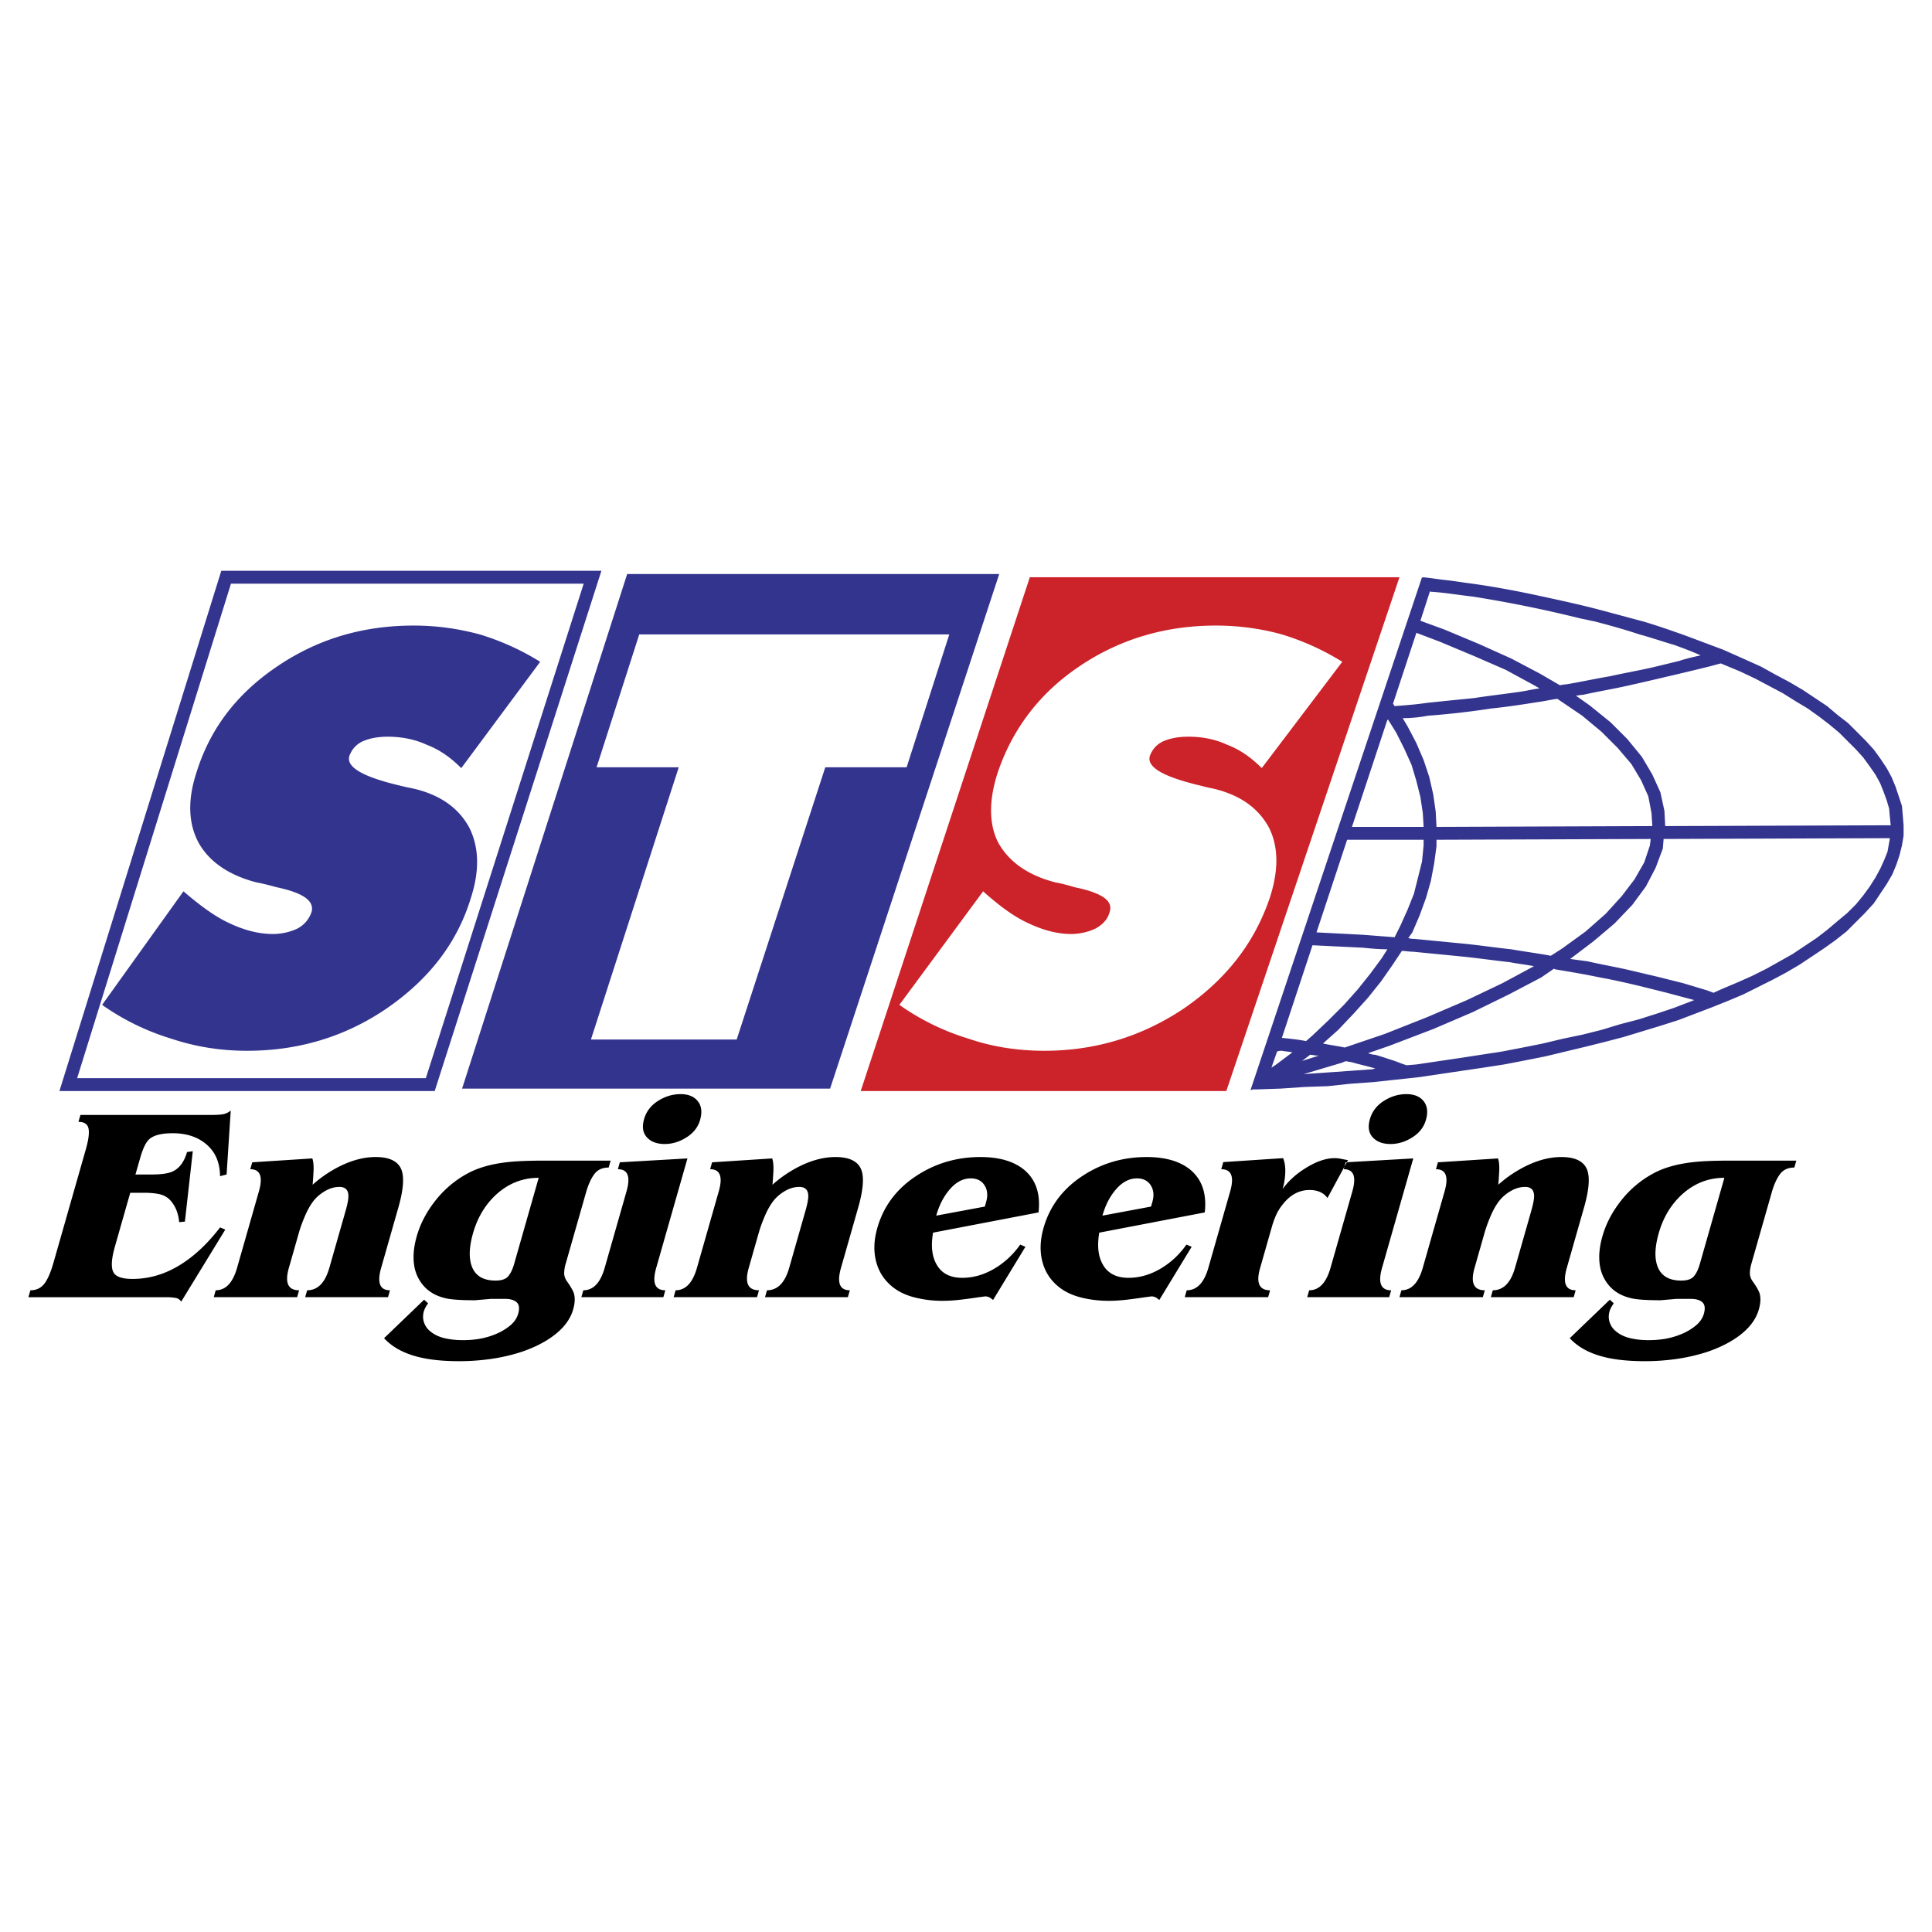
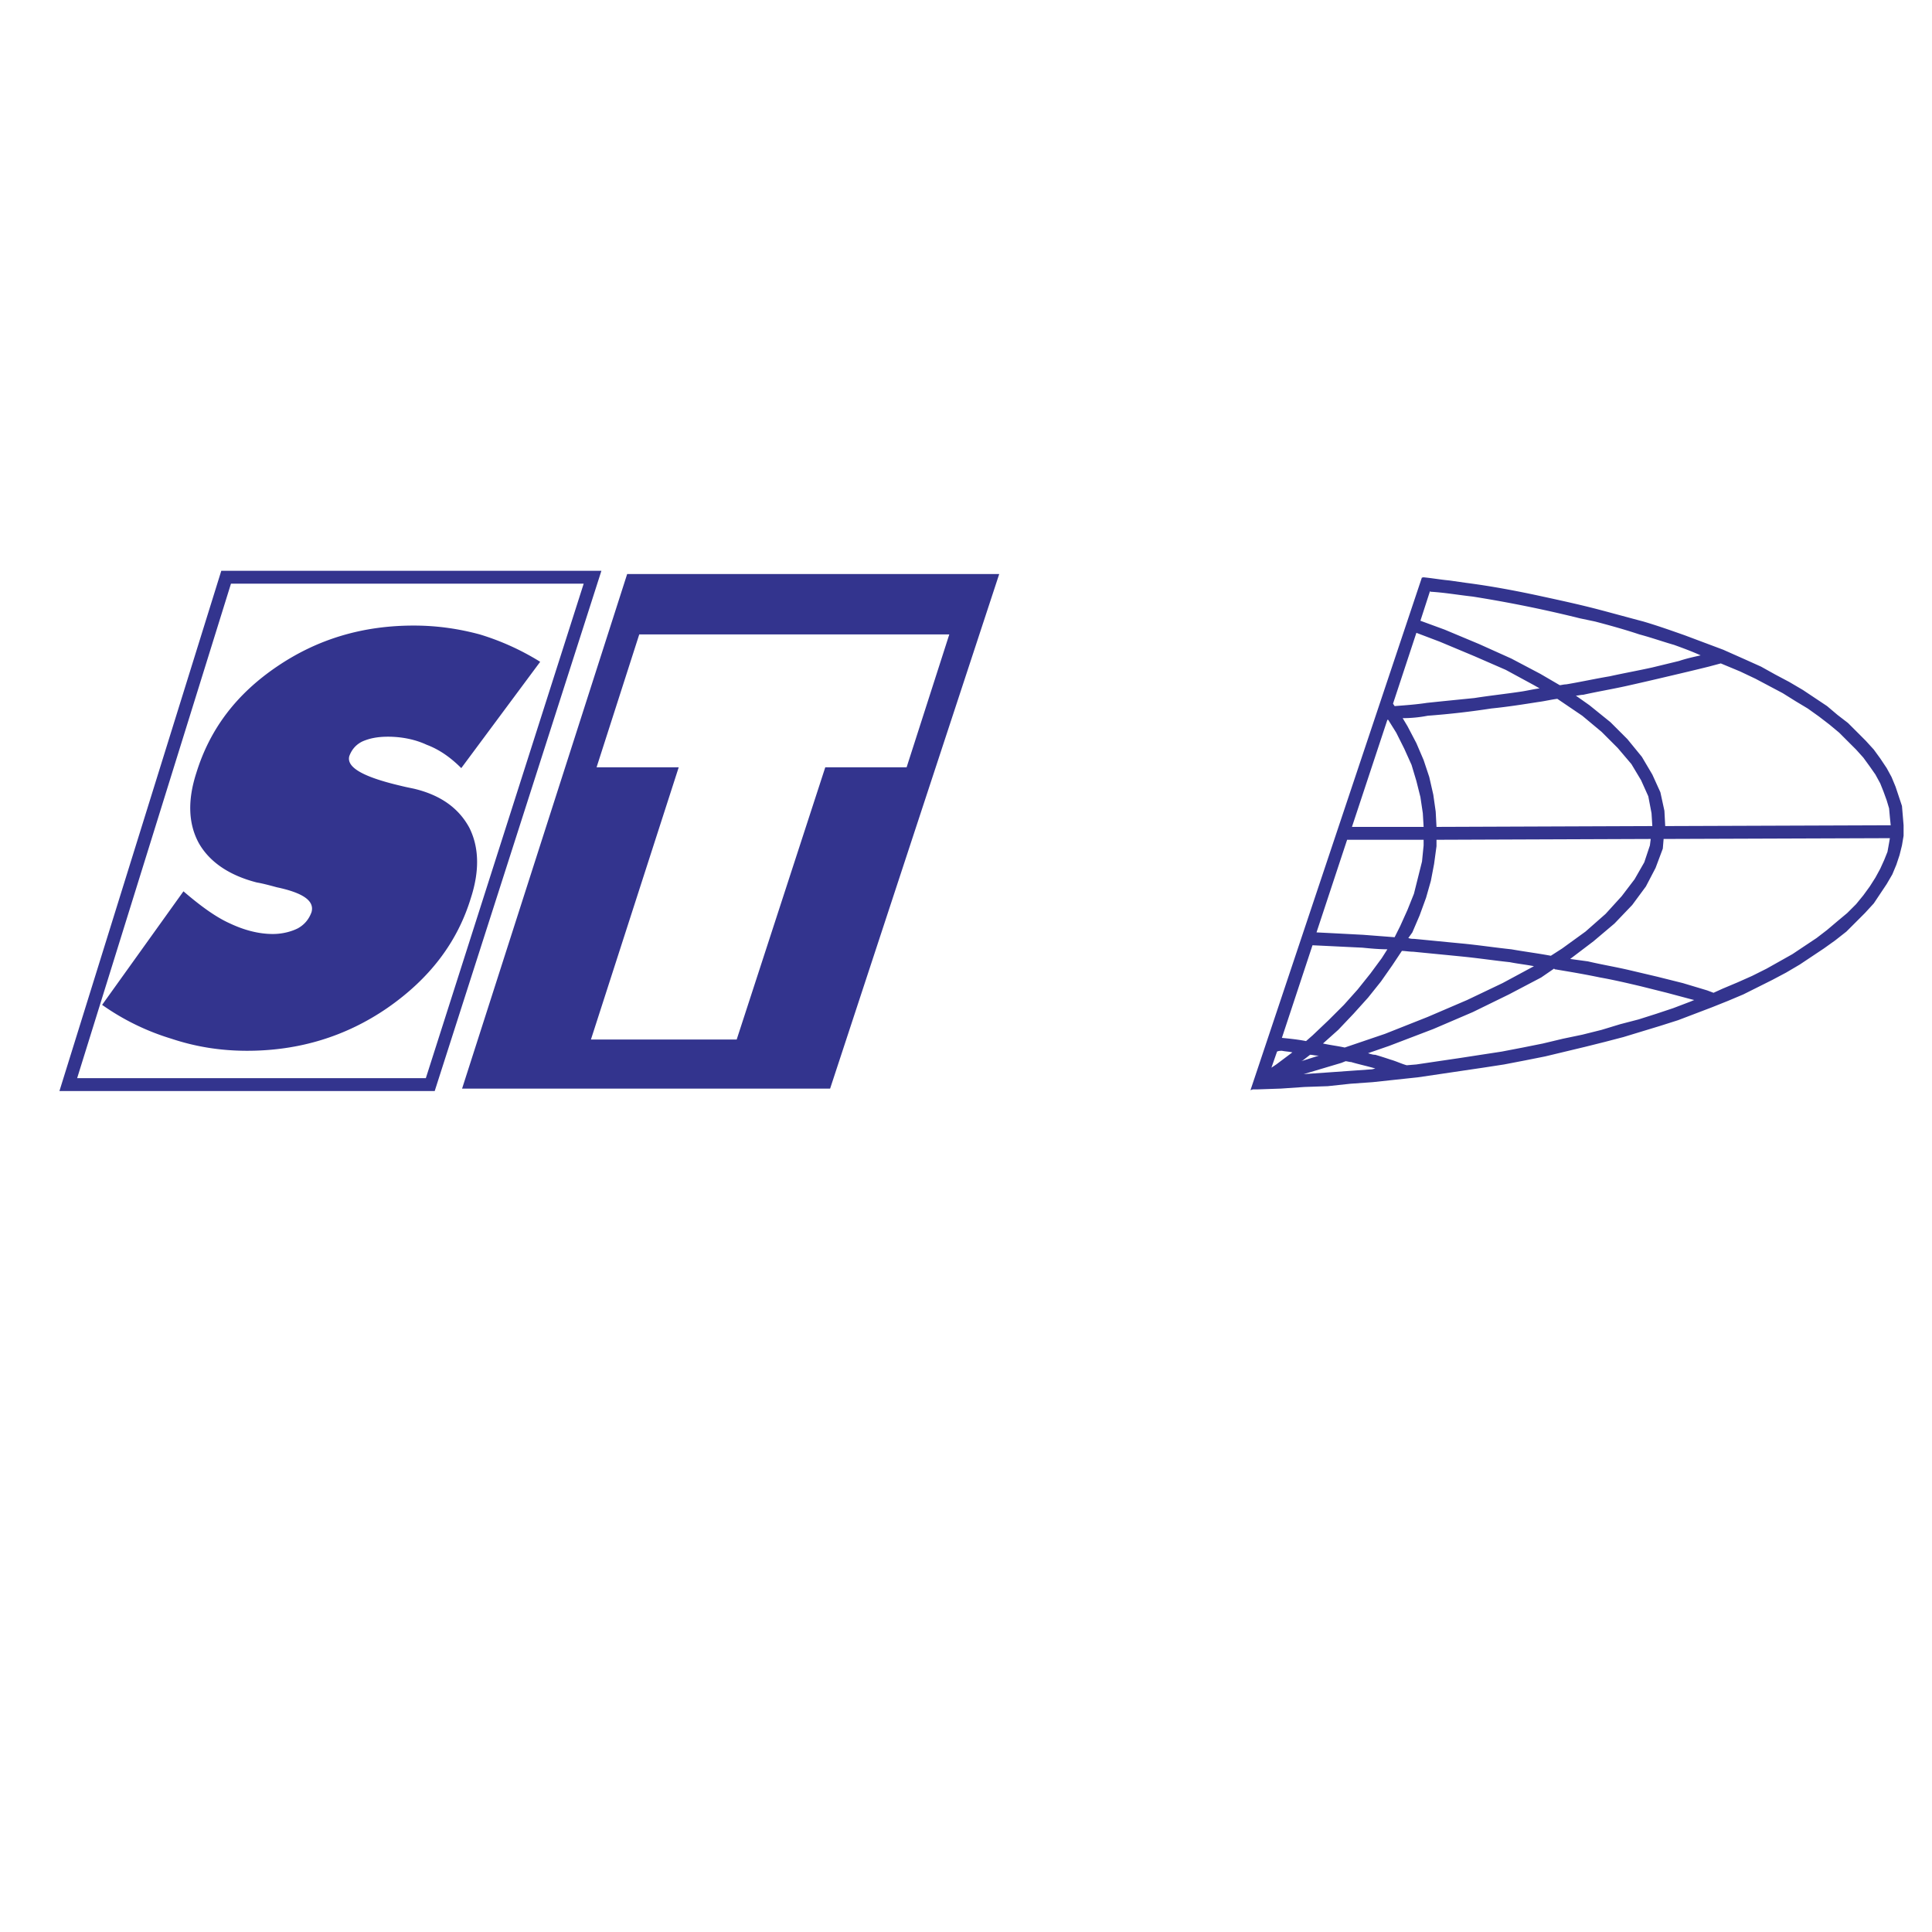
<svg xmlns="http://www.w3.org/2000/svg" width="2500" height="2500" viewBox="0 0 192.756 192.756">
  <g fill-rule="evenodd" clip-rule="evenodd">
    <path fill="#fff" d="M0 0h192.756v192.756H0V0z" />
    <path d="M130.064 107.166l2.33-.162 2.248-.16 2.25-.16.322-.08c-.805-.242-1.607-.402-2.41-.643-.162 0-.402-.082-.562-.082l-.402.162-3.776 1.125zm58.491-23.542l-22.576.08-.08.964-.723 1.928-.965 1.848-1.365 1.848-1.768 1.848-2.09 1.767-2.33 1.768 1.768.241c1.365.322 2.812.562 4.178.884l2.732.643 2.57.643 2.41.723.643.242.885-.402 1.527-.643 1.445-.643 1.445-.724 1.287-.723 1.285-.723 1.205-.804 1.205-.803 1.045-.804 1.045-.884.963-.803.885-.884.723-.884.643-.884.562-.884.482-.884.4-.884.322-.803.16-.884.082-.48zm-23.862.08l-21.373.081v.643l-.24 1.768-.322 1.688-.48 1.687-.645 1.768-.723 1.688-.402.562c.242.08.402.08.562.08 1.688.161 3.295.322 4.982.482 1.607.161 3.213.402 4.74.562 1.365.241 2.652.402 3.938.643l1.125-.723 2.33-1.688 2.008-1.768 1.607-1.768 1.285-1.688.965-1.687.562-1.687.081-.643zm-22.658.081h-7.633l-3.053 9.24c1.607.08 3.133.161 4.66.241l3.133.241.562-1.125.723-1.606.643-1.607.402-1.607.402-1.607.16-1.606v-.564h.001zm-7.15-1.286h7.15l-.08-1.366-.24-1.607-.402-1.606-.482-1.607-.723-1.606-.805-1.607-.803-1.286h-.08l-3.535 10.685zm8.435 0l21.533-.081-.08-1.285-.322-1.688-.723-1.607-.963-1.607-1.367-1.607-1.607-1.607-1.928-1.607-2.25-1.526-.24-.161c-.643.08-1.285.241-1.928.321-1.527.241-3.055.482-4.66.643-2.09.321-4.178.562-6.348.723a13.07 13.07 0 0 1-2.49.241l.48.803.885 1.688.723 1.688.562 1.687.403 1.768.24 1.687.08 1.527zm22.819-.081l22.498-.08-.082-.804-.08-.884-.24-.803-.322-.884-.32-.803-.482-.884-.562-.804-.643-.884-.723-.804-.805-.804-.883-.883-.965-.804-1.045-.803-1.125-.804-1.205-.723-1.285-.803-1.365-.723-1.365-.723-1.527-.723-1.928-.803-1.205.321c-1.287.321-2.652.643-4.018.964a327.04 327.04 0 0 1-4.178.964c-1.447.321-2.893.562-4.34.884-.24 0-.482.08-.723.08l1.365.964 2.09 1.688 1.688 1.687 1.445 1.768 1.045 1.768.803 1.768.402 1.848.08 1.526zm2.892 17.355l-.32-.08-2.412-.643-2.57-.643c-1.365-.322-2.732-.643-4.098-.885-1.527-.32-2.973-.562-4.418-.803-.082 0-.082 0-.162-.081l-1.285.884-3.213 1.688-3.615 1.768-3.938 1.688-4.42 1.688-2.088.723c.24.08.48.16.723.16.562.162 1.045.322 1.525.482.562.16 1.045.402 1.607.562l.965-.08 2.168-.322 2.17-.32 2.09-.322 2.088-.32 2.09-.402 2.008-.402 2.01-.48 1.928-.402 1.928-.482 1.85-.562 1.848-.482 1.768-.562 1.686-.562 1.688-.643.399-.165zm-15.988-3.375c-.805-.16-1.607-.24-2.41-.401-1.527-.161-3.135-.402-4.74-.562-1.607-.161-3.295-.321-4.902-.482-.4 0-.803-.08-1.125-.08l-.963 1.446-1.125 1.607-1.285 1.607-1.447 1.605-1.525 1.607-1.527 1.365c.723.162 1.445.242 2.17.402l4.016-1.365 4.26-1.688 3.936-1.688 3.537-1.688 3.13-1.685zm-14.623-1.687c-.803 0-1.688-.08-2.49-.161-1.688-.08-3.295-.161-4.982-.241l-3.053 9.239c.803.082 1.607.162 2.41.322l.643-.562 1.607-1.527 1.527-1.525 1.365-1.527 1.285-1.607 1.125-1.526.563-.885zm-6.83 10.605h-.16c-.24 0-.482-.08-.723-.08l-.723.562-.162.08 1.768-.562zm-2.651-.32c-.322-.08-.643-.08-1.045-.16-.08 0-.322 0-.482.08l-.562 1.607.482-.322 1.607-1.205zm10.043-34.79l.16.241c1.045-.08 2.17-.16 3.215-.321 1.525-.161 3.133-.321 4.74-.482 1.525-.241 3.053-.402 4.66-.643.562-.08 1.205-.241 1.848-.321l-.562-.321-2.812-1.526-3.133-1.366-3.455-1.446-2.33-.884-2.331 7.069zm30.692-4.821c-.883-.401-1.768-.723-2.65-1.044-1.125-.321-2.25-.723-3.455-1.044-1.447-.482-2.893-.884-4.42-1.286l-1.525-.321a125.726 125.726 0 0 0-10.686-2.169c-1.447-.161-2.812-.401-4.18-.482 0 0-.08 0-.08-.08l-.963 2.973 2.41.884 3.455 1.446 3.213 1.446 2.893 1.526 1.928 1.125c.162 0 .402-.08.643-.08 1.447-.241 2.893-.562 4.34-.804 1.445-.321 2.812-.562 4.258-.884l2.652-.643c.722-.241 1.444-.402 2.167-.563zm-27.719-7.713v-.081c.883.081 1.768.242 2.652.322l1.686.241c2.492.322 5.062.804 7.633 1.366 1.85.402 3.697.803 5.545 1.286 1.525.402 2.973.803 4.498 1.205 1.367.402 2.732.884 4.1 1.366l3.855 1.446 2.17.964 1.607.723 1.445.804 1.365.723 1.367.804 1.205.803 1.205.803 1.045.884 1.043.803.885.884.883.884.805.884.643.884.643.964.482.884.4.964.322.964.32.964.082.964.08.964v1.044l-.162.964-.24.964-.32.964-.402.964-.562.964-.643.964-.643.964-.885.965-.883.884-.965.964-1.125.884-1.125.804-1.205.803-1.205.804-1.365.803-1.367.725-1.445.723-1.447.723-1.525.643-1.607.643-1.688.643-1.688.643-1.768.562-1.848.562-1.848.562-1.848.482-1.928.482-2.01.482-2.008.482-2.01.4-2.088.402-2.09.322-2.17.32-2.168.322-2.17.32-2.25.24-2.25.242-2.248.16-2.25.242-2.33.08-2.33.16-2.33.08H125l-.24.08 17.113-51.18.082.084zm-81.953-.723L43.37 108.854H5.929l16.149-51.905h37.924zm-1.768 1.286l-15.748 49.332H7.697l15.346-49.332h35.191zm-48.046 42.021l8.115-11.329c1.688 1.446 3.214 2.571 4.66 3.214 1.366.643 2.812 1.044 4.259 1.044.964 0 1.848-.241 2.49-.562.724-.402 1.125-.964 1.366-1.607.321-1.125-.804-1.928-3.455-2.491-.884-.241-1.526-.402-2.009-.482-2.812-.723-4.74-2.089-5.785-3.937-1.044-1.928-1.125-4.258-.241-6.99 1.366-4.419 4.017-7.874 8.034-10.605s8.517-4.098 13.659-4.098c2.33 0 4.499.321 6.588.884a25.334 25.334 0 0 1 6.026 2.731l-7.874 10.606c-1.044-1.044-2.169-1.848-3.455-2.33-1.205-.562-2.571-.803-3.856-.803-1.044 0-1.848.16-2.571.481-.643.322-1.044.804-1.286 1.447-.321 1.125 1.366 2.089 5.142 2.973.643.161 1.125.241 1.446.321 2.571.643 4.338 1.928 5.383 3.857.964 1.928 1.044 4.258.161 6.99-1.366 4.5-4.178 8.114-8.355 11.007-4.098 2.812-8.758 4.26-13.98 4.26-2.651 0-5.142-.402-7.552-1.205a24.073 24.073 0 0 1-6.91-3.376zm48.77 3.455l8.758-27.158H59.52l4.258-13.257h30.933l-4.258 13.257h-8.115L73.5 103.711H58.958zm3.615-46.441h37.12L82.82 108.611H46.102L62.573 57.27z" fill="#33348e" />
-     <path d="M89.73 100.256l8.356-11.329c1.607 1.446 3.133 2.571 4.58 3.214 1.365.643 2.812 1.044 4.178 1.044.965 0 1.848-.241 2.49-.562.723-.402 1.205-.964 1.367-1.607.4-1.125-.725-1.928-3.455-2.491-.805-.241-1.447-.402-1.93-.482-2.811-.723-4.658-2.089-5.703-3.937-.965-1.848-.965-4.258-.08-6.99 1.445-4.339 4.178-7.954 8.113-10.605 4.018-2.731 8.598-4.098 13.66-4.098 2.33 0 4.578.321 6.588.884a25.291 25.291 0 0 1 6.025 2.731l-8.035 10.606c-1.043-1.044-2.168-1.848-3.453-2.33-1.205-.562-2.492-.803-3.857-.803-1.045 0-1.848.16-2.57.481-.643.322-1.045.804-1.287 1.447-.32 1.125 1.367 2.089 5.143 2.973.562.161 1.045.241 1.367.321 2.57.643 4.338 1.928 5.383 3.857.963 1.928.963 4.258.08 6.99-1.527 4.5-4.34 8.114-8.518 11.007-4.178 2.812-8.838 4.26-13.98 4.26-2.65 0-5.221-.402-7.551-1.205a24.066 24.066 0 0 1-6.911-3.376zm13.016-42.665h36.879l-17.275 51.262H85.874l16.872-51.262z" fill="#cc2229" />
-     <path d="M2.834 129.422l.197-.689c.571 0 1.027-.209 1.366-.623.339-.414.653-1.129.942-2.143l3.218-11.275c.279-.977.369-1.682.272-2.115-.098-.432-.433-.648-1.003-.648l.197-.691h13.129c.442 0 .803-.023 1.084-.068.28-.047.542-.172.784-.373l-.412 6.383-.655.166c-.009-1.326-.447-2.371-1.316-3.137-.869-.764-2.004-1.146-3.404-1.146-1.105 0-1.879.193-2.322.58-.342.295-.65.922-.923 1.879l-.221.773-.253.885h1.576c.995 0 1.705-.102 2.132-.303.679-.314 1.158-.959 1.437-1.936l.576-.082-.787 7.02-.569.055c-.045-.424-.127-.797-.247-1.119s-.294-.631-.523-.926a2.057 2.057 0 0 0-1.094-.719c-.429-.109-.976-.166-1.639-.166H12.994l-1.521 5.336c-.374 1.307-.414 2.191-.122 2.652.253.404.876.607 1.872.607 1.677 0 3.278-.479 4.804-1.436 1.39-.867 2.7-2.102 3.932-3.705l.517.221-4.399 7.188a.795.795 0 0 0-.557-.373 5.397 5.397 0 0 0-.976-.07H2.834v-.002zm22.997-10.557c.42-1.475.133-2.213-.862-2.213l.197-.689 5.998-.387c.108.33.146.777.115 1.34-.031.562-.061.99-.09 1.285a12.248 12.248 0 0 1 2.964-1.963c1.148-.533 2.256-.801 3.325-.801 1.4 0 2.263.434 2.587 1.299.276.773.17 2.018-.318 3.73l-1.719 6.025c-.426 1.492-.132 2.24.881 2.24l-.197.689h-8.264l.197-.689c1.05 0 1.788-.748 2.214-2.24l1.514-5.307.11-.387c.205-.719.297-1.234.276-1.547-.026-.553-.325-.83-.896-.83-.498 0-.985.143-1.463.43-.478.285-.865.625-1.163 1.021s-.572.889-.823 1.479-.448 1.133-.59 1.631l-1.001 3.51c-.426 1.492-.087 2.24 1.019 2.24l-.197.689h-8.319l.197-.689c.995 0 1.706-.748 2.131-2.24l2.177-7.626zm16.484 10.807l.395.359c-.213.295-.354.561-.422.801-.11.387-.105.756.017 1.105.121.35.316.637.584.857.385.332.856.566 1.416.705.559.137 1.18.207 1.861.207a9.97 9.97 0 0 0 1.639-.125 7.7 7.7 0 0 0 1.563-.441c.54-.213 1.03-.494 1.471-.844s.727-.756.858-1.217c.152-.533.104-.916-.143-1.146-.248-.23-.648-.346-1.201-.346H49l-1.615.139c-1.271 0-2.195-.055-2.771-.166-.924-.184-1.664-.562-2.22-1.133a3.99 3.99 0 0 1-1.079-2.225c-.124-.857-.036-1.811.264-2.861.362-1.271.994-2.469 1.891-3.594a10.265 10.265 0 0 1 3.197-2.68c1.019-.553 2.299-.922 3.834-1.105.912-.111 2.176-.166 3.788-.166h6.634l-.197.691c-.636 0-1.119.225-1.446.676-.327.451-.593 1.047-.804 1.783l-.166.58-1.641 5.75-.229.801a3.38 3.38 0 0 0-.151.967c.004.277.099.545.283.803.355.496.583.893.684 1.188.132.443.108.977-.071 1.604-.284.994-.951 1.879-2.001 2.654-.817.607-1.831 1.123-3.039 1.547a18.06 18.06 0 0 1-3.098.732 22.315 22.315 0 0 1-3.231.234c-1.64 0-3.026-.146-4.158-.441-1.424-.369-2.538-.986-3.341-1.852l3.998-3.841zm11.431-12.162c-1.585 0-2.983.543-4.197 1.631-1.118 1.014-1.903 2.312-2.355 3.896-.379 1.328-.428 2.406-.149 3.234.342.996 1.141 1.492 2.394 1.492.59 0 1.006-.137 1.251-.414.245-.277.446-.691.604-1.244l.142-.496 2.31-8.099zm8.097-1.547l6.744-.387-3.115 10.916c-.426 1.492-.123 2.24.908 2.24l-.197.689h-8.181l.197-.689c.995 0 1.705-.748 2.131-2.24l2.177-7.627c.42-1.475.133-2.213-.862-2.213l.198-.689zm2.419-4.313c.215-.756.678-1.359 1.387-1.811.709-.451 1.459-.678 2.252-.678.773 0 1.347.236 1.72.705.372.471.448 1.092.228 1.867-.205.719-.656 1.299-1.354 1.74-.698.443-1.424.664-2.179.664-.774 0-1.366-.221-1.773-.664-.408-.44-.501-1.049-.281-1.823zm7.449 7.215c.421-1.475.134-2.213-.862-2.213l.197-.689 5.998-.387c.108.33.146.777.115 1.34s-.062.99-.09 1.285a12.21 12.21 0 0 1 2.964-1.963c1.147-.533 2.256-.801 3.324-.801 1.4 0 2.263.434 2.587 1.299.276.773.171 2.018-.318 3.73l-1.719 6.025c-.426 1.492-.132 2.24.881 2.24l-.197.689h-8.264l.197-.689c1.05 0 1.789-.748 2.214-2.24l1.514-5.307.111-.387c.205-.719.297-1.234.276-1.547-.026-.553-.325-.83-.897-.83-.498 0-.985.143-1.462.43a3.966 3.966 0 0 0-1.162 1.021c-.298.396-.572.889-.823 1.479s-.447 1.133-.589 1.631l-1.001 3.51c-.426 1.492-.086 2.24 1.02 2.24l-.198.689h-8.319l.197-.689c.995 0 1.706-.748 2.131-2.24l2.175-7.626zm21.379 4.117c-.221 1.291-.113 2.33.325 3.123.493.922 1.356 1.383 2.59 1.383 1.086 0 2.145-.299 3.172-.898s1.898-1.406 2.611-2.418l.518.221-3.229 5.307a4.568 4.568 0 0 0-.248-.193.97.97 0 0 0-.533-.166l-.633.082c-.598.092-1.21.176-1.839.25-.629.072-1.22.109-1.773.109a11.04 11.04 0 0 1-2.985-.387c-.921-.258-1.688-.672-2.298-1.244-.714-.662-1.18-1.482-1.399-2.459s-.166-2.035.161-3.178c.63-2.213 1.971-3.973 4.021-5.279 1.871-1.197 3.958-1.797 6.26-1.797 1.918 0 3.395.441 4.432 1.326 1.121.977 1.58 2.377 1.371 4.201l-10.524 2.017zm5.166-2.601l.133-.471c.184-.645.129-1.193-.164-1.654-.291-.459-.752-.689-1.378-.689-.829 0-1.579.432-2.252 1.293-.52.658-.917 1.471-1.189 2.424l4.85-.903zm11.418 2.601c-.221 1.291-.113 2.33.324 3.123.494.922 1.357 1.383 2.592 1.383 1.086 0 2.145-.299 3.172-.898s1.898-1.406 2.611-2.418l.518.221-3.229 5.307a4.568 4.568 0 0 0-.248-.193.97.97 0 0 0-.533-.166l-.633.082c-.598.092-1.211.176-1.84.25-.629.072-1.219.109-1.773.109-1.068 0-2.062-.129-2.984-.387s-1.688-.672-2.299-1.244c-.713-.662-1.18-1.482-1.398-2.459s-.164-2.035.16-3.178c.631-2.213 1.973-3.973 4.021-5.279 1.871-1.197 3.959-1.797 6.262-1.797 1.918 0 3.395.441 4.432 1.326 1.121.977 1.578 2.377 1.371 4.201l-10.526 2.017zm5.164-2.601l.135-.471c.184-.645.129-1.193-.164-1.654-.293-.459-.752-.689-1.379-.689-.828 0-1.578.432-2.252 1.293-.52.658-.918 1.471-1.189 2.424l4.849-.903zm10.881 6.14c-.422 1.473-.088 2.211.998 2.211l-.197.689h-8.318l.197-.689c1.014 0 1.732-.748 2.158-2.24l2.178-7.627c.42-1.475.123-2.213-.891-2.213l.203-.709 5.973-.396c.16.41.23.891.211 1.438a6.735 6.735 0 0 1-.266 1.658c.564-.811 1.357-1.529 2.385-2.154 1.025-.627 1.963-.941 2.811-.941.223 0 .463.029.723.084.262.055.463.092.604.111l-2.047 3.785c-.383-.533-.979-.801-1.789-.801-1.031 0-1.924.479-2.676 1.438a4.757 4.757 0 0 0-.639 1.021c-.17.369-.316.775-.443 1.217l-.221.773-.954 3.345zm8.539-10.558l6.744-.387-3.115 10.916c-.426 1.492-.123 2.24.908 2.24l-.195.689h-8.182l.197-.689c.994 0 1.705-.748 2.131-2.24l2.176-7.627c.422-1.475.135-2.213-.861-2.213l.197-.689zm2.42-4.313c.215-.756.678-1.359 1.387-1.811s1.459-.678 2.252-.678c.773 0 1.348.236 1.721.705.371.471.447 1.092.227 1.867-.205.719-.656 1.299-1.354 1.74-.697.443-1.424.664-2.18.664-.773 0-1.365-.221-1.771-.664-.409-.44-.505-1.049-.282-1.823zm7.449 7.215c.42-1.475.133-2.213-.861-2.213l.195-.689 5.998-.387c.109.33.146.777.115 1.34s-.061.99-.09 1.285a12.272 12.272 0 0 1 2.965-1.963c1.146-.533 2.256-.801 3.324-.801 1.4 0 2.262.434 2.586 1.299.277.773.172 2.018-.318 3.73l-1.719 6.025c-.426 1.492-.133 2.24.881 2.24l-.197.689h-8.264l.197-.689c1.051 0 1.789-.748 2.215-2.24l1.514-5.307.109-.387c.205-.719.299-1.234.277-1.547-.027-.553-.326-.83-.896-.83-.498 0-.986.143-1.463.43a3.988 3.988 0 0 0-1.164 1.021c-.297.396-.57.889-.822 1.479-.25.59-.447 1.133-.59 1.631l-1 3.51c-.426 1.492-.088 2.24 1.02 2.24l-.197.689h-8.32l.197-.689c.994 0 1.705-.748 2.131-2.24l2.177-7.626zm16.484 10.807l.395.359c-.213.295-.354.561-.422.801-.109.387-.105.756.016 1.105.123.35.316.637.586.857.385.332.855.566 1.416.705.559.137 1.18.207 1.861.207a9.96 9.96 0 0 0 1.639-.125 7.71 7.71 0 0 0 1.562-.441c.541-.213 1.029-.494 1.471-.844s.727-.756.859-1.217c.152-.533.104-.916-.143-1.146-.248-.23-.648-.346-1.201-.346h-1.354l-1.615.139c-1.271 0-2.195-.055-2.771-.166-.924-.184-1.664-.562-2.221-1.133a3.976 3.976 0 0 1-1.078-2.225c-.125-.857-.037-1.811.264-2.861.363-1.271.994-2.469 1.891-3.594a10.276 10.276 0 0 1 3.197-2.68c1.02-.553 2.299-.922 3.836-1.105.91-.111 2.174-.166 3.787-.166h6.633l-.197.691c-.635 0-1.119.225-1.445.676-.328.451-.594 1.047-.805 1.783l-.164.58-1.641 5.75-.229.801a3.42 3.42 0 0 0-.152.967c.004.277.098.545.283.803.355.496.584.893.684 1.188.131.443.107.977-.072 1.604-.283.994-.949 1.879-2 2.654-.818.607-1.832 1.123-3.039 1.547-.998.332-2.029.576-3.098.732a22.308 22.308 0 0 1-3.232.234c-1.639 0-3.025-.146-4.156-.441-1.426-.369-2.539-.986-3.342-1.852l3.997-3.841zm11.43-12.162c-1.584 0-2.982.543-4.195 1.631-1.119 1.014-1.904 2.312-2.355 3.896-.379 1.328-.43 2.406-.15 3.234.344.996 1.141 1.492 2.395 1.492.59 0 1.006-.137 1.25-.414.246-.277.447-.691.604-1.244l.143-.496 2.308-8.099z" />
  </g>
</svg>